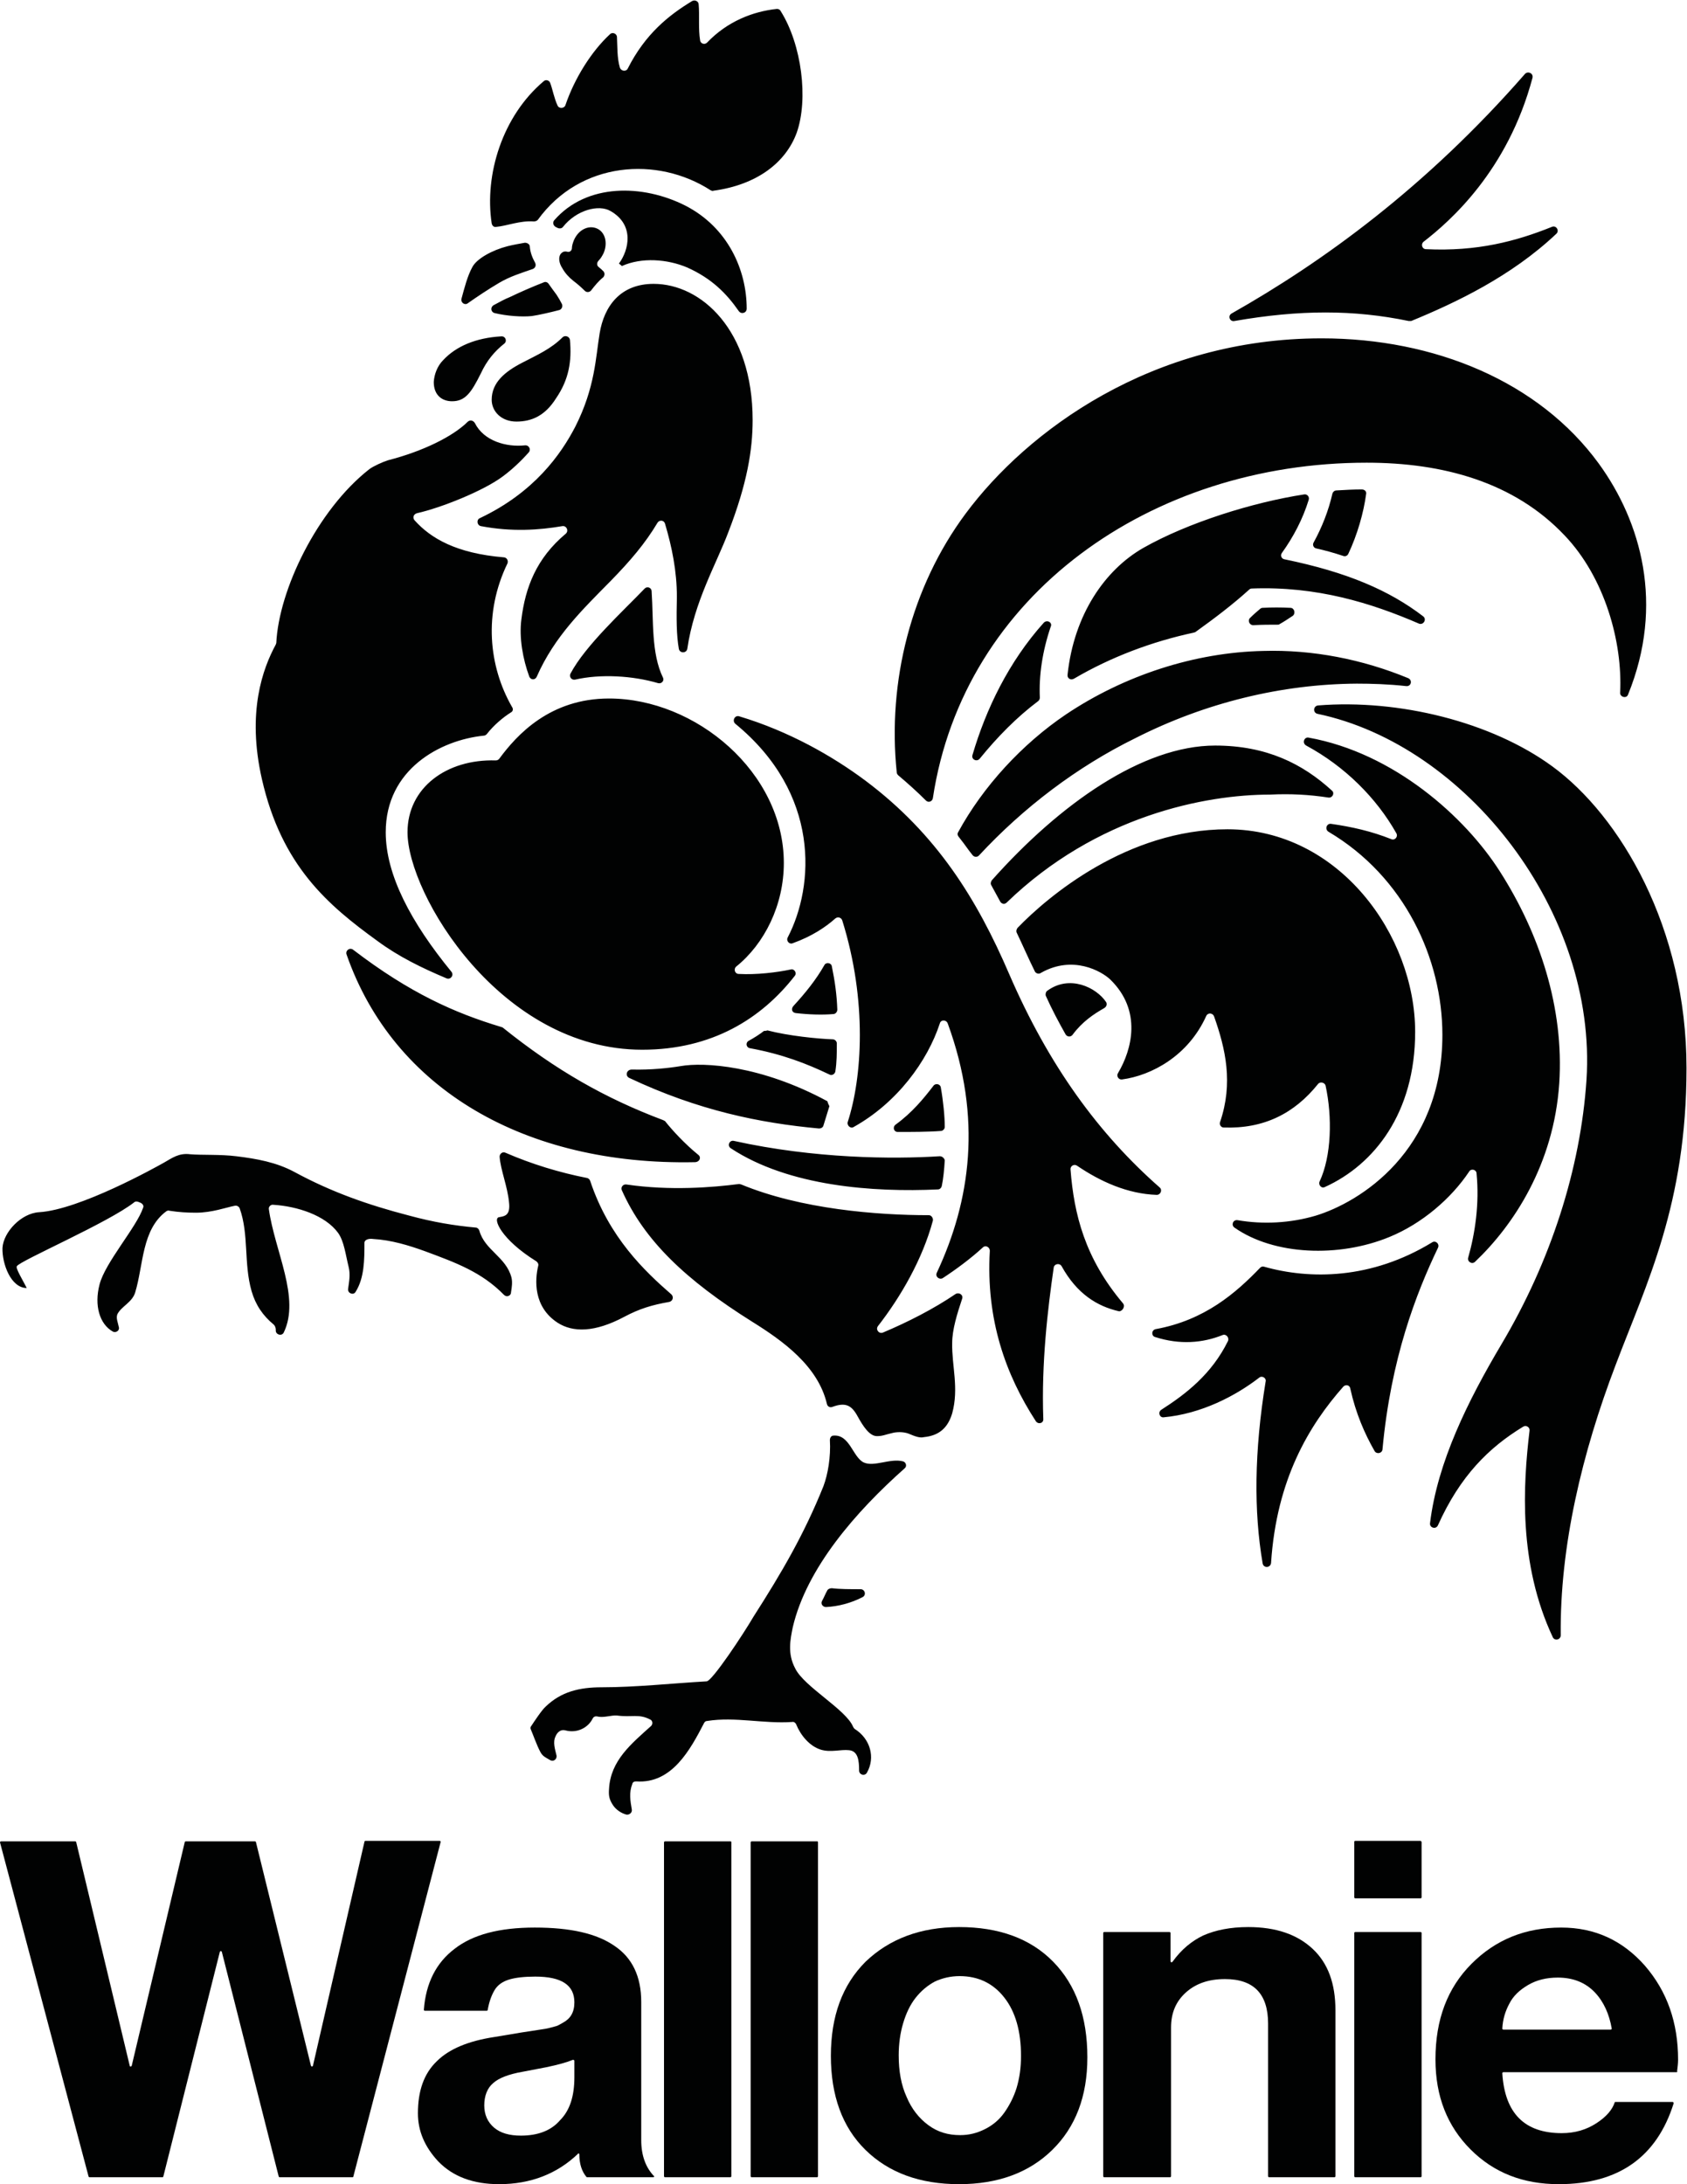
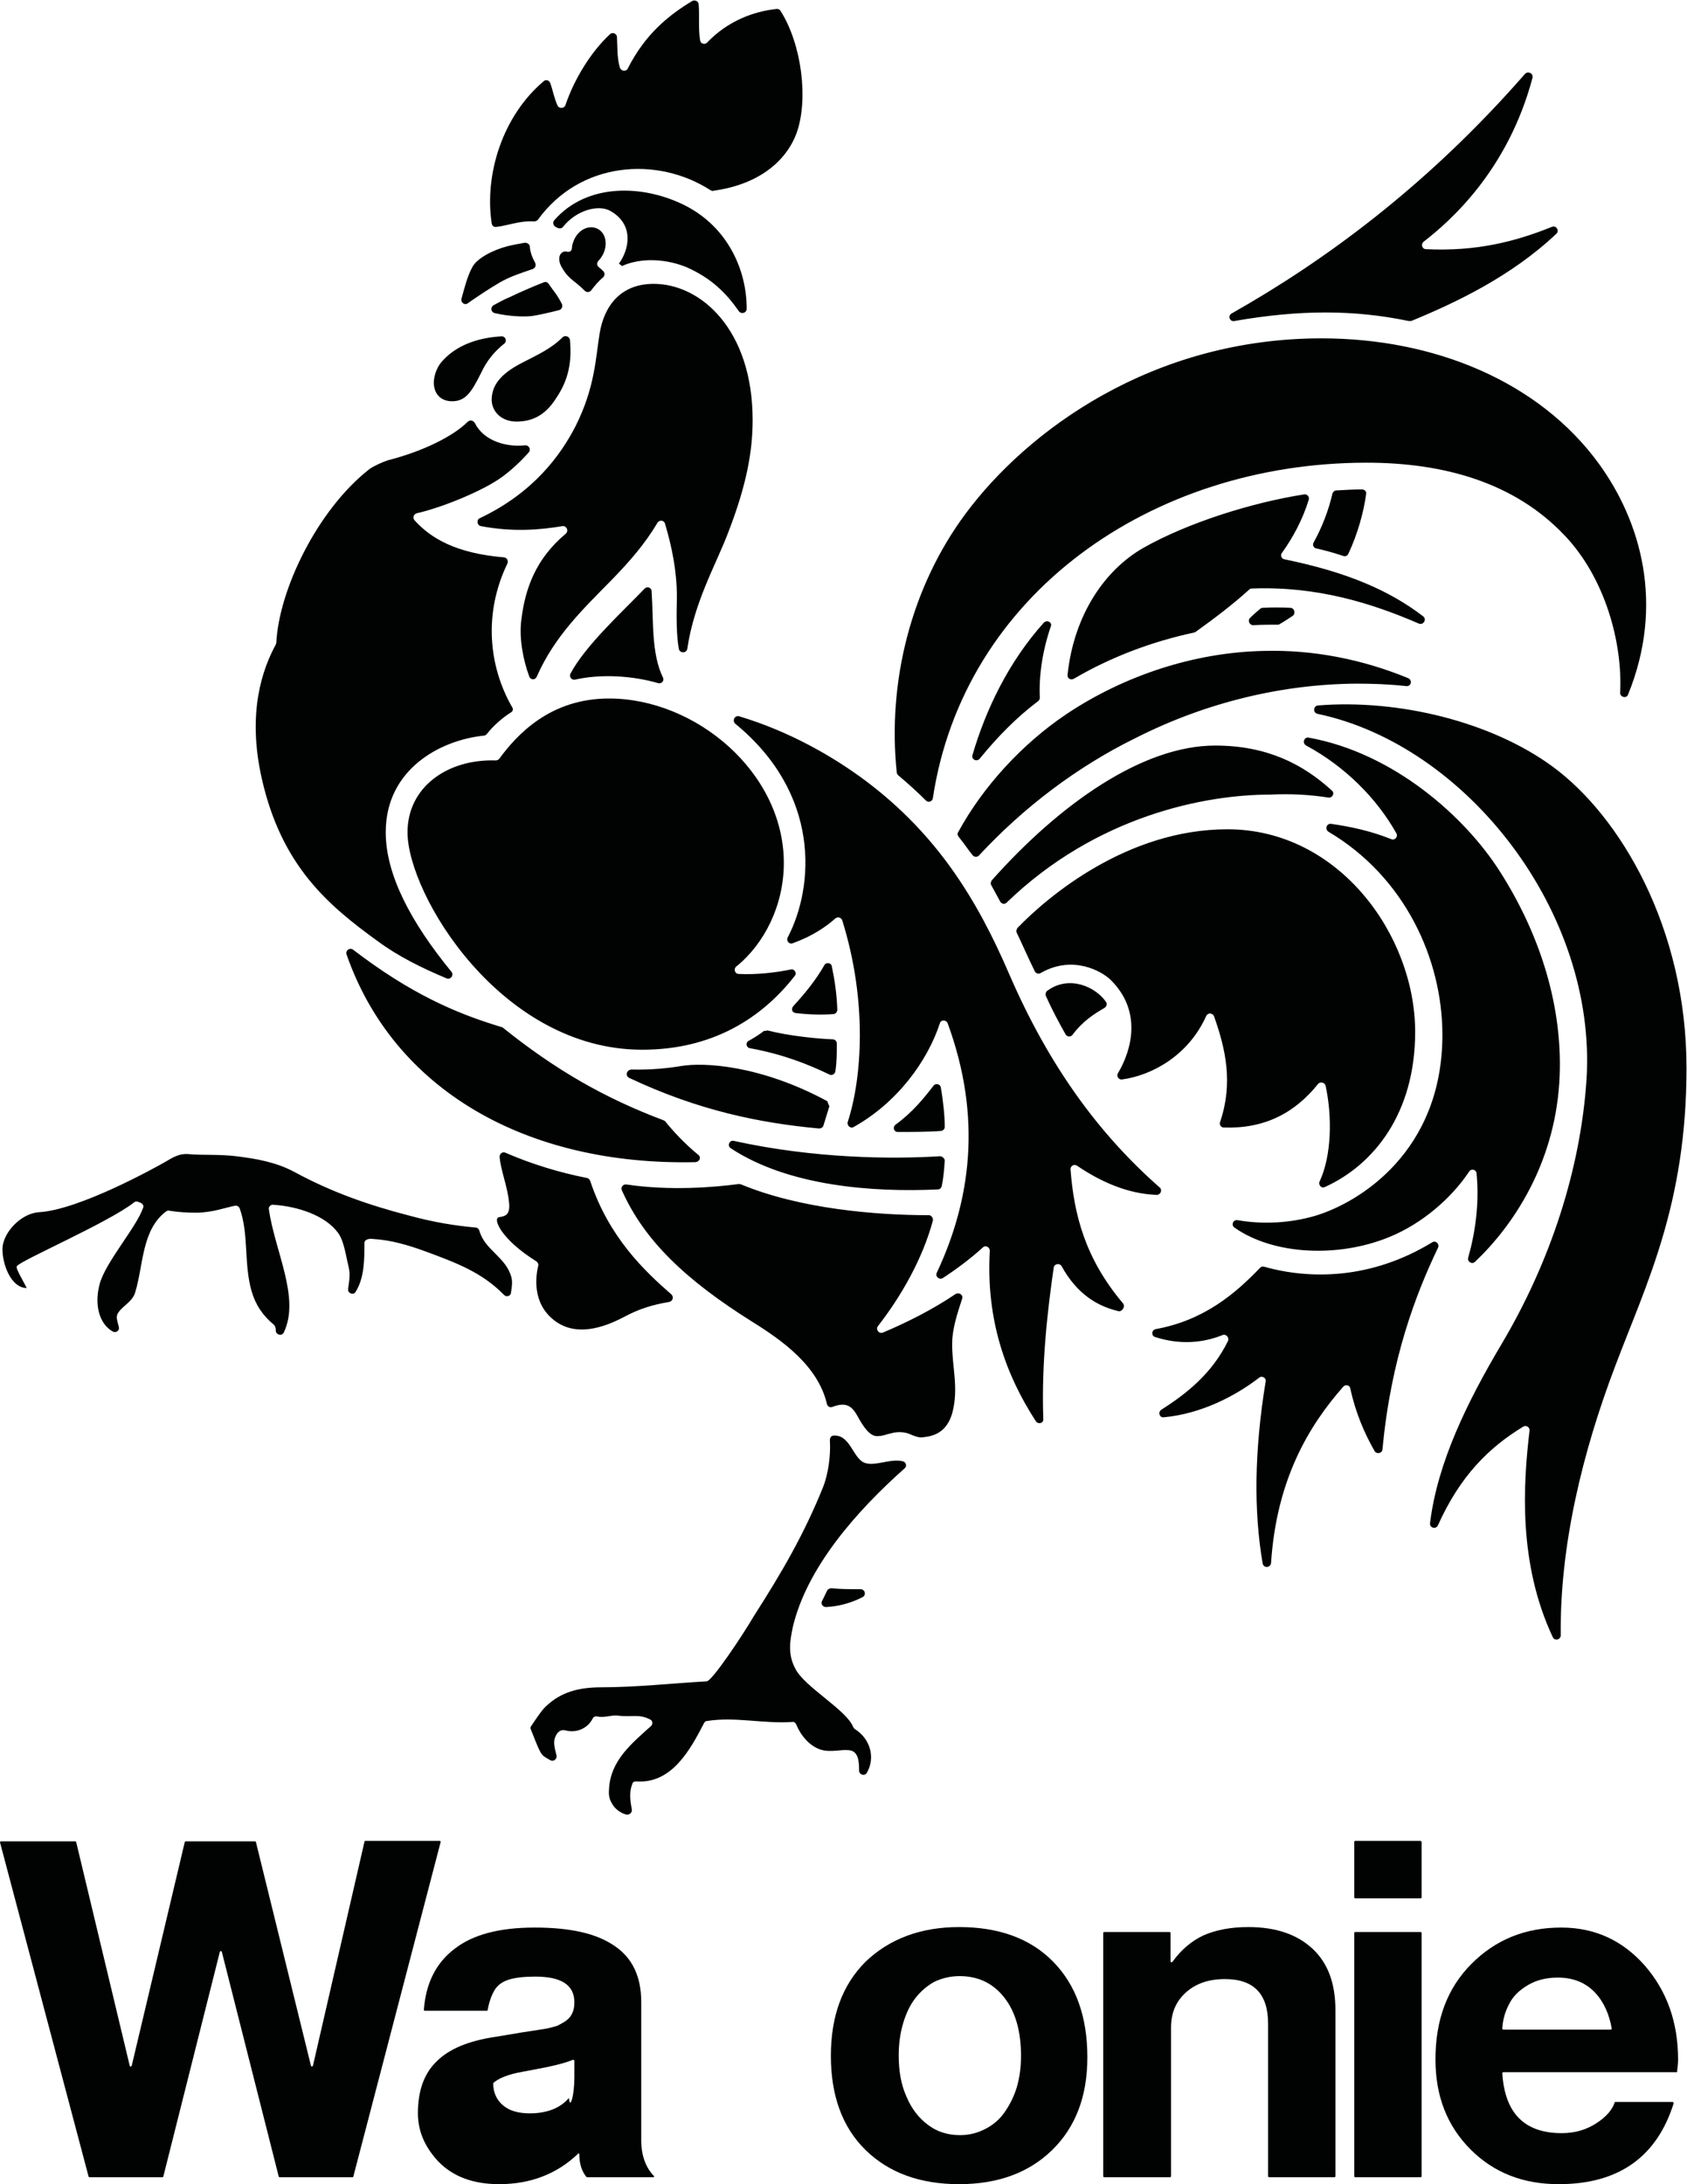
<svg xmlns="http://www.w3.org/2000/svg" version="1.1" id="Calque_1" x="0px" y="0px" viewBox="0 0 340.7 440.9" style="enable-background:new 0 0 340.7 440.9;" xml:space="preserve">
  <style type="text/css">
	.st0{fill:#010202;}
</style>
  <path class="st0" d="M112.2,45.8l0.4,0.2c0.4,0.2,0.9,0.1,1.1-0.2c2.7-3.4,7.2-4.6,9.6-3.2c4.9,2.8,3.7,7.9,1.7,10.6  c0.1,0.1,0.4,0.3,0.6,0.5c4-1.8,9.2-1.4,13.2,0.3c4.9,2.2,7.9,5.2,10.4,8.8c0.5,0.7,1.6,0.4,1.6-0.5c0-7.8-3.8-16.4-12.4-20.8  c-8.5-4.3-19.9-4.6-26.5,3C111.6,44.9,111.7,45.5,112.2,45.8 M100.8,57.1c2.2-1.3,4.5-2,6.8-2.8c0.5-0.2,0.7-0.7,0.5-1.2  c-0.6-1.1-1-2.1-1.1-3.3c0-0.5-0.5-0.8-1-0.8c-1.1,0.2-2.3,0.4-3.5,0.7c-3.1,0.8-6.2,2.5-7.1,4.2c-1,1.8-1.6,4.2-2.2,6.4  c-0.2,0.8,0.7,1.4,1.3,0.9C96.5,59.8,98.6,58.4,100.8,57.1z M101.7,112.5c-9.5-0.8-14.7-3.8-18-7.5c-0.4-0.5-0.2-1.2,0.5-1.4  c4.9-1.1,13.4-4.5,17.3-7.4c1.9-1.4,3.7-3.1,5.3-4.9c0.5-0.6,0-1.5-0.8-1.4c-3.8,0.4-8.3-0.9-10.1-4.5c-0.3-0.5-0.9-0.7-1.4-0.3  c-3,3-9.1,6-16.1,7.8c-1,0.3-3,1.2-3.8,1.8c-10.6,8.3-18.3,24.5-18.8,35.1l-0.1,0.3c-2.6,4.8-5.9,13.6-2.8,27.2  c4,17.5,13.3,25.4,23.4,32.7c4.2,3.1,8.9,5.4,13.9,7.5c0.8,0.3,1.5-0.6,1-1.3C83,186.2,77.9,176.6,77.9,168  c0-12.7,11-18.6,19.8-19.5c0.2,0,0.4-0.1,0.6-0.3c1.4-1.8,3.3-3.4,4.9-4.4c0.4-0.2,0.5-0.7,0.2-1.1c-4.7-8.2-5.8-18.9-0.9-29  C102.7,113.1,102.3,112.5,101.7,112.5z M156.9,1.8c-4.8,0.5-10,2.5-14.1,6.8c-0.5,0.5-1.3,0.2-1.4-0.4c-0.4-2.3-0.1-5.2-0.3-7.3  c0-0.6-0.7-1-1.3-0.7c-4.8,2.9-9.5,6.7-13,13.6c-0.3,0.7-1.3,0.6-1.6-0.1c-0.6-2-0.5-4.4-0.6-6.2c0-0.7-0.9-1.1-1.4-0.6  c-3.8,3.5-7.2,9-9,14.3c-0.2,0.7-1.3,0.8-1.6,0.1c-0.7-1.5-1-3.3-1.5-4.6c-0.2-0.5-0.9-0.7-1.3-0.3c-8.3,7-12,18.8-10.5,28.7  c0.1,0.5,0.5,0.8,0.9,0.7c2.2-0.2,4.8-1.3,7.6-1.1c0.3,0,0.6-0.1,0.8-0.3c8.6-11.9,24.2-12.9,34.9-6c0.2,0.1,0.4,0.2,0.6,0.1  c8.8-1.2,14.6-5.7,16.8-11.7c2.4-6.8,1-17.8-3.2-24.5C157.5,1.9,157.2,1.8,156.9,1.8z M120.9,53.9c-0.4-0.3-0.4-0.9,0-1.3  c0.4-0.4,0.7-0.9,1-1.5c0.9-2.1,0.3-4.3-1.4-5c-1.7-0.7-3.7,0.3-4.6,2.4c-0.2,0.5-0.4,1.1-0.4,1.6c0,0.5-0.5,0.9-1,0.7  c-0.5-0.1-0.9,0-1.3,0.5c-0.4,0.6-0.4,1.7,0.4,2.9c0.5,0.9,1.3,1.8,2.2,2.5c0.8,0.6,1.6,1.3,2.3,2c0.4,0.4,1,0.3,1.3-0.1  c0.7-0.9,1.5-1.9,2.4-2.6c0.3-0.3,0.4-0.8,0.1-1.2C121.6,54.5,121.3,54.2,120.9,53.9z M115.1,68.6c-0.1-0.7-1-1-1.5-0.5  c-2.3,2.3-5,3.5-8.1,5.1c-3.5,1.8-6.2,4-6.2,7.5c0,2.3,1.9,4.4,5,4.4c3.1,0,5.8-1.2,8-4.7C114.9,76.6,115.5,72.9,115.1,68.6z   M87.6,77.1c0,2.8,1.8,3.9,3.7,3.9c2.7,0,3.9-1.8,5.8-5.6c1.2-2.6,2.8-4.5,4.7-6c0.7-0.5,0.3-1.6-0.6-1.5c-5.1,0.3-9.1,2-11.7,4.8  C88.3,73.9,87.7,75.6,87.6,77.1z M99.7,61.6c-0.7,0.4-0.6,1.4,0.2,1.6c2.5,0.6,5.5,0.8,7.5,0.6c1.4-0.2,4-0.8,5.5-1.2  c0.5-0.1,0.8-0.7,0.6-1.2c-0.3-0.6-0.7-1.3-1.1-1.9c-0.6-0.8-1.1-1.5-1.6-2.2c-0.2-0.3-0.6-0.5-1-0.3c-2.3,0.9-4.6,1.9-6.9,3  C102.1,60.3,100.8,61,99.7,61.6z M287.4,124.4c-6.8-5.2-15.3-8.9-28-11.5c-0.6-0.1-0.9-0.8-0.5-1.3c2.3-3.2,4.2-6.8,5.4-10.7  c0.2-0.6-0.3-1.2-0.9-1.1c-10.4,1.6-23.5,5.7-32.5,10.8c-7.7,4.4-14,13.4-15.3,25.6c-0.1,0.7,0.6,1.2,1.3,0.8  c7.5-4.4,15.8-7.5,24.2-9.3l0.3-0.1c3.9-2.8,7.6-5.6,10.9-8.6c0.1-0.1,0.3-0.2,0.5-0.2c13.1-0.5,24.1,2.9,33.8,7.1  C287.5,126.2,288.2,125,287.4,124.4z M130.2,118.8c-4.3,4.5-12,11.5-15,17.2c-0.3,0.6,0.2,1.3,0.9,1.2c5.2-1.2,11.7-0.8,16.8,0.7  c0.7,0.2,1.3-0.5,1-1.1c-2.4-4.9-1.9-11.5-2.3-17.4C131.6,118.6,130.7,118.3,130.2,118.8z M106.9,136.6c0.3,0.7,1.2,0.7,1.5,0  c3.6-8.2,9.4-13.7,15-19.4c3.9-4,6.9-7.5,9.4-11.7c0.4-0.6,1.3-0.5,1.5,0.2c1.4,4.7,2.4,9.6,2.4,14.8c-0.1,4.3-0.1,7.7,0.4,10.5  c0.2,0.9,1.5,0.9,1.7,0c1.4-9.6,5.9-17.2,8.3-23.6c3.8-9.8,4.9-16.6,4.9-22.6c0-18.2-10.4-27.5-20-27.5c-6.7,0-10,4.5-10.9,10  c-0.8,4.8-0.9,10.9-4.9,18.8c-2.9,5.6-8.3,13.3-19.3,18.5c-0.7,0.3-0.6,1.4,0.2,1.6c6.3,1.2,11.8,0.8,16.5,0  c0.8-0.1,1.3,0.9,0.7,1.5c-6,5-8.2,10.9-9,17.3C104.8,128.7,105.6,133.1,106.9,136.6z M290.4,307.9c-0.4,0.9-1.7,0.5-1.6-0.4  c1.5-12.4,7.7-24.8,14.4-36.1c10-16.8,16-35.5,17.2-53.4c2.2-33.9-24.3-67.6-54.3-73.9c-1-0.2-0.9-1.6,0.1-1.7  c16.3-1.3,35,3.3,47.3,12.3c13.7,10,27.1,32.6,27.1,60.9c0,27.5-8.1,43.5-14.3,59.9c-6.8,17.8-11.3,36.7-11.1,54.6  c0,0.9-1.2,1.2-1.6,0.4c-7-14.9-6-30.8-4.7-41.7c0.1-0.7-0.7-1.2-1.3-0.8C300.7,292.2,294.9,297.9,290.4,307.9z M314.9,218.7  c1-15.3-4-30.3-12-42.8c-7-11-21.4-23.9-38.6-27c-0.9-0.2-1.4,1.1-0.5,1.6c7.8,4.2,14.2,10.6,18.2,17.7c0.4,0.7-0.3,1.5-1,1.2  c-4-1.6-8-2.5-12.2-3.1c-0.9-0.1-1.3,1.1-0.5,1.6c15.4,9.1,23,25.7,23,41c0,23.5-16.7,33.8-25.6,36.5c-5.1,1.5-10.6,1.8-15.8,0.9  c-0.9-0.1-1.3,1-0.6,1.5c8,5.6,21.1,6.1,31.3,1.9c6.6-2.7,12.5-7.8,16.1-13.2c0.4-0.7,1.5-0.4,1.5,0.4c0.6,6.1-0.3,12.1-1.7,17  c-0.2,0.8,0.8,1.4,1.4,0.8C305.6,247.4,313.8,235.1,314.9,218.7z M289.2,250.8c-12.3,7.5-24.7,7.5-33.9,4.9c-0.3-0.1-0.6,0-0.8,0.2  c-4.9,5.1-11.2,10.6-21.1,12.4c-0.9,0.2-0.9,1.4-0.1,1.6c5,1.6,9.6,1.2,13.6-0.4c0.7-0.3,1.4,0.5,1.1,1.2  c-3.3,6.7-8.5,10.7-13.5,13.9c-0.7,0.5-0.3,1.6,0.5,1.5c7.6-0.7,14.5-4.3,19.3-8c0.6-0.5,1.5,0.1,1.3,0.8  c-2.3,14.1-2.4,26.2-0.6,36.7c0.2,1,1.6,0.9,1.7-0.1c1.1-16.9,7.7-27.8,14.6-35.6c0.5-0.5,1.3-0.3,1.4,0.4c1.1,5,2.9,9.1,4.9,12.6  c0.4,0.7,1.5,0.5,1.6-0.3c1.7-18.4,6.8-31.5,11.2-40.7C290.8,251.1,289.9,250.3,289.2,250.8z M226.8,263.1c-7.7-9.1-9.9-18-10.6-27  c-0.1-0.7,0.7-1.2,1.3-0.8c4.7,3.2,10.2,5.7,16.1,5.9c0.8,0,1.2-1,0.6-1.5c-12.3-10.8-22.4-24.6-30.4-43.1  c-6.5-15.1-14.6-28.2-29-39c-6.7-5-15.5-10-25.5-13c-0.9-0.3-1.5,0.9-0.8,1.5c17.2,14.1,16,32.7,10.6,43.1c-0.4,0.7,0.3,1.5,1,1.2  c3.9-1.4,6.7-3.3,8.6-5c0.5-0.4,1.2-0.2,1.4,0.4c5.1,16.3,4,31.8,1.1,40.7c-0.2,0.7,0.6,1.4,1.2,1c8.8-4.9,14.9-13.3,17.4-20.9  c0.2-0.8,1.3-0.8,1.6,0c7,19.1,4.6,35.8-2.2,50.3c-0.4,0.8,0.5,1.5,1.2,1.1c2.6-1.7,5.6-3.9,8.1-6.2c0.5-0.5,1.4-0.1,1.4,0.7  c-0.8,13.9,3.2,25,9.3,34.4c0.5,0.7,1.6,0.4,1.5-0.5c-0.4-11.3,0.9-22.2,2.1-30.5c0.1-0.8,1.2-1,1.6-0.3c3.1,5.6,7.2,8.1,11.6,9.1  C226.7,264.7,227.3,263.7,226.8,263.1z M192.3,285.3c1.4-5.1-0.1-9.6,0-14.2c0-2.7,1-5.9,2-8.9c0.3-0.8-0.6-1.4-1.3-1  c-4.4,3-9.7,5.7-14.7,7.8c-0.8,0.3-1.5-0.6-1-1.3c4.6-5.9,9-13.5,11.1-21.3c0.1-0.5-0.3-1.1-0.8-1.1c-10.4,0-25.8-1.2-37.9-6.2  l-0.4-0.1c-5.4,0.7-14,1.4-22.8,0.1c-0.7-0.1-1.2,0.6-0.9,1.2c4.5,10.1,12.9,18.1,26.3,26.5c6.1,3.8,13.3,8.9,15.1,16.6  c0.1,0.5,0.6,0.8,1.1,0.6c2.7-1,3.9-0.3,5.1,1.9c1.1,2,2.4,4,3.9,4c1.2,0,1.6-0.3,3.4-0.7c1.1-0.2,2.2-0.1,3,0.2  c1.4,0.6,2.3,0.9,3.1,0.7C189.6,289.8,191.4,288.3,192.3,285.3z M135.6,261.3c-5.4-4.7-12.6-11.5-16.4-22.9  c-0.1-0.3-0.3-0.5-0.6-0.6c-5.6-1.1-11.2-2.8-16.5-5.1c-0.6-0.3-1.2,0.2-1.2,0.8c0.2,2.7,1.6,6,1.9,9.2c0.3,2.6-0.8,2.8-2,3  c-1.4,0.2,0.4,4.5,7.5,8.9c0.3,0.2,0.5,0.6,0.4,0.9c-0.7,2.9-1,8.3,3.9,11.5c3.1,2,7.5,2,13.5-1.2c3-1.6,5.6-2.4,9.1-3  C135.9,262.6,136.1,261.8,135.6,261.3z M141,233.1c-2.7-2.2-5.2-4.9-6.7-6.8l-0.4-0.2c-11.7-4.4-21.7-10.1-32.4-18.7l-0.3-0.1  c-9.3-2.8-18.4-6.8-29.9-15.6c-0.7-0.5-1.6,0.2-1.3,1c9.5,27.2,36.1,42.6,70.3,41.9C141.3,234.6,141.7,233.6,141,233.1z   M181.3,228.5c2.7,0,6.1,0,8.7-0.2c0.4,0,0.8-0.4,0.8-0.8c0-2.1-0.3-5.2-0.8-8c-0.1-0.7-1.1-0.9-1.5-0.3c-2,2.6-4.3,5.4-7.6,7.8  C180.2,227.5,180.5,228.5,181.3,228.5z M127.1,217.6c14,6.6,26.4,9.1,38.3,10.2c0.4,0,0.8-0.2,0.9-0.6c0.4-1.3,0.8-2.6,1.2-3.9  c-0.2-0.4-0.3-0.6-0.4-1c-13.5-7.3-25-7.9-29.6-7.1c-2.4,0.4-6,0.8-9.9,0.7C126.5,215.9,126.2,217.2,127.1,217.6z M151.5,211.6  c6.5,1.2,11.4,3.1,16,5.3c0.5,0.3,1.1-0.1,1.2-0.6c0.3-1.9,0.3-3.7,0.3-5.7c0-0.4-0.4-0.8-0.8-0.8c-3-0.1-9-0.7-13.2-1.8  c-0.3,0.1-0.4,0.1-0.7,0.1c-0.9,0.7-2,1.4-3.1,2C150.5,210.5,150.7,211.5,151.5,211.6z M189.8,233.4c-9.5,0.6-25.3,0.5-41.6-3.1  c-0.9-0.2-1.4,1-0.6,1.5c11.7,7.7,28.8,8.9,41.8,8.3c0.4,0,0.7-0.3,0.8-0.7c0.3-1.4,0.5-3.4,0.6-5.2  C190.7,233.8,190.3,233.4,189.8,233.4z M160.7,204.5c2.6,0.3,5.3,0.4,7.6,0.2c0.4,0,0.8-0.4,0.8-0.9c-0.1-3-0.5-5.8-1.1-8.7  c-0.1-0.8-1.2-0.9-1.5-0.3c-1.7,3-3.9,5.7-6.2,8.2C159.7,203.6,159.9,204.4,160.7,204.5z M129.7,211.9c14.1,0,24.1-6.3,30.8-14.9  c0.5-0.6-0.1-1.5-0.8-1.3c-2.8,0.6-7,1.1-10.5,0.9c-0.8,0-1.1-1-0.5-1.5c5.7-4.6,9.6-12.4,9.6-20.9c0-18.3-17.8-33.2-35.3-33.2  c-11.9,0-18.6,7.3-22.2,12.2c-0.2,0.2-0.4,0.3-0.7,0.3c-9.9-0.3-17.8,5.5-17.8,14.5C82.3,180.5,101.1,211.9,129.7,211.9z M276,93.4  c15.4,0,29.8,3.9,40,14.7c8.1,8.5,11.7,21.5,11.2,31.7c-0.1,0.9,1.3,1.3,1.6,0.4c7.4-18.2,2.6-34.9-5.9-46.6  c-12.1-16.6-33.2-25.3-56-25.3c-34.3,0-59.5,18.7-71.9,35.4c-11,14.8-15.8,33.9-13.9,52.2c0,0.2,0.1,0.4,0.3,0.6  c1.9,1.6,3.8,3.3,5.6,5.1c0.5,0.5,1.3,0.2,1.4-0.5C194.6,120.1,232.4,93.4,276,93.4z M249.3,64.8c13.2-2.3,24.1-2.3,35.2,0  c0.2,0,0.3,0,0.5,0c9-3.7,20.2-9,29.3-17.6c0.7-0.6,0-1.8-0.9-1.4c-7.2,2.9-15.1,5-25.4,4.5c-0.8,0-1.1-1-0.5-1.5  c5.3-4.1,17-14.3,22-33.1c0.2-0.9-0.9-1.4-1.5-0.8c-20,22.9-40.9,38-59.3,48.4C247.9,63.8,248.4,65,249.3,64.8z M210.8,125.7  c-7.1,7.9-11.7,17.5-14.4,26.7c-0.3,0.9,0.9,1.5,1.5,0.7c3.5-4.3,7.4-8.3,11.8-11.6c0.2-0.2,0.3-0.4,0.3-0.7  c-0.2-4.4,0.5-9.3,2.2-14.3C212.6,125.7,211.5,125,210.8,125.7z M272.3,111.8c1.8-3.8,3.1-8.3,3.6-12.1c0.1-0.5-0.3-0.9-0.9-0.9  c-1.7,0-3.4,0.1-5.1,0.2c-0.4,0-0.7,0.3-0.8,0.6c-0.8,3.5-2.1,6.8-3.8,9.9c-0.3,0.5,0,1.1,0.5,1.2c1.8,0.4,3.6,0.9,5.4,1.5  C271.7,112.4,272.1,112.2,272.3,111.8z M260.6,122.7c-1.9-0.1-3.7-0.1-5.6,0c-0.2,0-0.4,0.1-0.5,0.2c-0.6,0.5-1.3,1.1-2,1.8  c-0.6,0.5-0.2,1.5,0.6,1.5c1.7-0.1,3.5-0.1,4.9-0.1c0.2,0,0.3,0,0.4-0.1c0.9-0.5,1.8-1.1,2.7-1.7  C261.7,123.8,261.4,122.7,260.6,122.7z M274,138c3,0,6.4,0.1,10,0.5c1,0.1,1.3-1.2,0.4-1.6c-9.2-3.8-19.3-5.8-29.3-5.5  c-13.8,0.3-28,4.9-39.8,12.8c-8.9,6-16.8,14.6-21.8,23.8c-0.2,0.3-0.1,0.7,0.1,0.9c0.7,0.9,1.4,1.8,2.1,2.8l0.7,0.9  c0.3,0.4,0.9,0.5,1.3,0.1c9-9.7,19.8-17.9,31.6-23.7C243.5,141.8,258.9,138.1,274,138z M268.3,161c0.8,0.1,1.3-0.9,0.7-1.4  c-5.9-5.4-13.2-9.1-23.6-9.1c-14.6,0-31.3,11.7-45.1,27.2c-0.2,0.3-0.3,0.7-0.1,1c0.6,1.1,1.2,2.2,1.8,3.3c0.3,0.5,0.9,0.6,1.3,0.2  c18.2-17.6,40.2-21.8,53.2-21.8C260.6,160.2,264.4,160.4,268.3,161z M266.5,238.5c-0.3,0.7,0.4,1.5,1.1,1.1  c9.9-4.5,18.2-14.9,18.2-31.3c0-19.5-15.4-40.9-37.9-40.9c-20.3,0-36.3,13.6-42.4,19.9c-0.2,0.3-0.3,0.6-0.2,0.9  c1.2,2.5,2.5,5.5,3.7,7.9c0.2,0.4,0.8,0.6,1.2,0.3c6.5-3.7,12.3-0.3,14,1.3c6.5,6.3,4.4,14.2,1.6,18.9c-0.4,0.6,0.1,1.4,0.8,1.3  c6-0.8,13.4-4.8,17-12.8c0.3-0.7,1.3-0.7,1.6,0.1c2.3,6.5,3.9,13.4,1.2,21.3c-0.2,0.5,0.2,1.1,0.7,1.1c8.1,0.3,14.3-2.8,19.1-8.8  c0.4-0.5,1.3-0.3,1.5,0.3C269.1,225.5,268.9,233.4,266.5,238.5z M223.4,202.3c-2-3-7.4-5.6-11.9-2.3c-0.3,0.2-0.4,0.7-0.3,1  c1.2,2.7,2.7,5.5,4,7.8c0.3,0.5,1,0.6,1.4,0.1c2-2.7,4.3-4.2,6.4-5.4C223.5,203.2,223.6,202.7,223.4,202.3z M103.3,257.9  c-1.1-4.2-5.4-5.5-6.5-9.5c-0.1-0.3-0.4-0.6-0.7-0.6c-4.4-0.4-8.6-1.1-13.4-2.4c-8.5-2.2-15.8-4.8-23.2-8.8c-3.7-2-7.7-2.7-11.8-3.2  c-3.2-0.4-7-0.2-9.3-0.4c-2.3-0.3-3.7,0.8-5.3,1.7c-1.6,0.9-17,9.5-25.2,10c-3.6,0.2-7.2,4-7.4,7.2c-0.1,3.2,1.7,8.1,4.9,8.1  c-0.8-1.6-2.3-4-2-4.4c0.6-1.1,18.5-8.8,23.7-12.9c0.2-0.2,0.5-0.2,0.8-0.1c0.2,0.1,0.3,0.1,0.5,0.2c0.4,0.2,0.7,0.6,0.5,1  c-1.3,3.9-7.7,11.1-8.8,15.5c-1.1,4.2,0,8,2.7,9.5c0.6,0.3,1.4-0.2,1.2-0.9c-0.2-1-0.6-1.8-0.3-2.6c0.8-1.6,3-2.4,3.6-4.4  c1.7-5.6,1.3-12.7,6.3-16.4c0.2-0.1,0.4-0.2,0.6-0.1c1.9,0.3,3.6,0.4,5.4,0.4c3.2,0,6.2-1.1,7.8-1.4c0.4-0.1,0.8,0.1,1,0.5  c1.9,5.3,0.8,11.1,2.4,16.7c0.8,2.8,2.3,5,4.5,6.8c0.3,0.3,0.4,0.7,0.4,1.1c-0.1,0.9,1.2,1.3,1.6,0.5c3.4-7-1.8-16.4-3-24.9  c-0.1-0.5,0.4-1,0.9-0.9c4.8,0.3,10.5,2.1,13.1,5.7c1.2,1.7,1.5,4.4,2.1,6.8c0.4,1.6,0.1,3-0.1,4.5c-0.1,0.9,1.1,1.3,1.5,0.6  c1.8-2.8,1.8-6.6,1.8-9.9c0-0.8,1.2-0.9,1.7-0.8c3.7,0.2,7.3,1.3,10.6,2.5c6.2,2.3,11.4,4.2,15.9,8.8c0.5,0.5,1.4,0.2,1.4-0.5  C103.4,259.7,103.5,258.8,103.3,257.9z M173.8,320.8c-2,0-4.2,0-5.8-0.2c-0.3,0-0.7,0.1-0.9,0.4c-0.4,0.7-0.7,1.5-1.1,2.2  c-0.3,0.6,0.2,1.2,0.8,1.2c2.4-0.1,5.1-0.8,7.4-2C175,322,174.7,320.8,173.8,320.8z M160.6,336.8c1.8,3.7,10.3,8.3,11.7,11.8  c0.1,0.2,0.2,0.3,0.3,0.4c3.2,2,4.2,5.8,2.5,8.8c-0.4,0.8-1.6,0.5-1.6-0.4c0-2-0.2-3.9-2-4.1c-1.7-0.2-3.7,0.5-5.7-0.1  c-2.3-0.7-4.1-2.9-5-5.1c-0.1-0.3-0.5-0.6-0.8-0.5c-5.8,0.4-11.5-1.1-17.2-0.2c-0.3,0-0.5,0.2-0.6,0.4c-2.8,5.4-6.5,12.3-13.7,11.8  c-0.4,0-0.7,0.1-0.8,0.5c-0.7,1.8-0.4,3.4-0.1,5.2c0.1,0.6-0.5,1.1-1.1,1c-1.1-0.3-2.1-1-2.7-1.9c-0.8-1.2-0.9-2-0.8-3.3  c0.3-5.7,4.5-9.1,8.5-12.7c0.4-0.4,0.3-1.1-0.2-1.3c-2.3-1.2-3.7-0.4-6.7-0.8c-1.1-0.1-2.7,0.5-3.9,0.2c-0.4-0.1-0.8,0-1,0.4  c-1,2-3.3,3-5.5,2.4c-1.2-0.3-1.8,0.7-2,1.2c-0.6,1.2-0.1,2.6,0.2,3.9c0.1,0.7-0.6,1.3-1.3,0.9c-0.8-0.5-1.5-0.7-2-1.7  c-0.7-1.3-1.5-3.6-1.9-4.5c-0.1-0.2-0.1-0.5,0.1-0.7c0.6-0.9,2.1-3.2,2.9-3.9c3.1-3,6.8-3.9,11.3-3.9c6.9,0,14.2-0.8,21.2-1.2  c1.1,0,7.4-9.5,9.5-13.1c5.7-8.9,10.2-16.6,14.1-26.3c0.9-2.4,1.5-5.9,1.3-9.3c0-0.5,0.3-0.9,0.7-0.9c3.3-0.3,3.9,4.3,6.1,5.4  c2.1,1,5.4-0.9,8-0.2c0.6,0.2,0.8,1,0.3,1.4c-9.8,8.7-19.8,20.1-22.6,32.1C159.6,331,159,333.8,160.6,336.8z" />
  <g>
    <path class="st0" d="M71.2,439.5H56.5c-0.1,0-0.2-0.1-0.2-0.1l-11.5-45.4c-0.1-0.2-0.3-0.2-0.4,0L33,439.3c0,0.1-0.1,0.2-0.2,0.2   H18.1c-0.1,0-0.2-0.1-0.2-0.1L0,371.9c0-0.1,0.1-0.2,0.2-0.2h15c0.1,0,0.2,0.1,0.2,0.2l10.8,45.1c0,0.2,0.3,0.2,0.4,0l10.7-45.1   c0-0.1,0.1-0.2,0.2-0.2h14c0.1,0,0.2,0.1,0.2,0.2L62.8,417c0.1,0.2,0.3,0.2,0.4,0l10.4-45.2c0-0.1,0.1-0.2,0.2-0.2h15   c0.1,0,0.2,0.1,0.2,0.2l-17.6,67.4C71.4,439.4,71.3,439.5,71.2,439.5z" />
-     <path class="st0" d="M131.9,439.5h-13.3c-0.1,0-0.1,0-0.2-0.1c-0.9-1.1-1.4-2.6-1.4-4.5c0-0.2-0.2-0.3-0.3-0.1   c-4.2,4-9.5,6.1-15.9,6.1c-5.2,0-9.3-1.5-12.3-4.6c-2.7-2.9-4.1-6.1-4.1-9.7c0-4.5,1.2-8,3.8-10.5c2.5-2.5,6.4-4.1,11.6-4.9   l5.4-0.9c2-0.3,3.3-0.5,3.9-0.6c0.7-0.1,1.4-0.2,2.1-0.4c0.7-0.2,1.2-0.3,1.4-0.4c0.2-0.1,0.6-0.3,1.1-0.6c1.5-0.8,2.3-2.1,2.3-4.1   c0-3.5-2.6-5.2-7.9-5.2c-2.2,0-4,0.2-5.3,0.6c-1.3,0.4-2.3,1.1-2.9,2.1c-0.6,1-1.1,2.3-1.4,4c0,0.1-0.1,0.2-0.2,0.2H85.8   c-0.1,0-0.2-0.1-0.2-0.2c0.4-5.4,2.5-9.5,6.2-12.3c3.7-2.9,9.1-4.3,16.2-4.3c7.2,0,12.5,1.2,16.1,3.7c3.6,2.4,5.4,6.2,5.4,11.3   v27.9c0,3.1,0.9,5.6,2.7,7.4C132.1,439.3,132.1,439.5,131.9,439.5z M116,419.3V416c0-0.1-0.1-0.2-0.3-0.2c-1.2,0.5-3,1-5.4,1.5   l-4.7,0.9c-2.9,0.5-4.9,1.3-6,2.3c-1.2,1-1.8,2.6-1.8,4.5c0,1.9,0.7,3.4,2,4.5c1.3,1.1,3.1,1.6,5.4,1.6c3.4,0,6.1-1,7.9-3.1   C115.1,426,116,423.1,116,419.3z" />
-     <path class="st0" d="M147.7,371.9v67.4c0,0.1-0.1,0.2-0.2,0.2h-13.2c-0.1,0-0.2-0.1-0.2-0.2v-67.4c0-0.1,0.1-0.2,0.2-0.2h13.2   C147.6,371.7,147.7,371.7,147.7,371.9z" />
-     <path class="st0" d="M165.2,371.9v67.4c0,0.1-0.1,0.2-0.2,0.2h-13.2c-0.1,0-0.2-0.1-0.2-0.2v-67.4c0-0.1,0.1-0.2,0.2-0.2H165   C165.1,371.7,165.2,371.7,165.2,371.9z" />
+     <path class="st0" d="M131.9,439.5h-13.3c-0.1,0-0.1,0-0.2-0.1c-0.9-1.1-1.4-2.6-1.4-4.5c0-0.2-0.2-0.3-0.3-0.1   c-4.2,4-9.5,6.1-15.9,6.1c-5.2,0-9.3-1.5-12.3-4.6c-2.7-2.9-4.1-6.1-4.1-9.7c0-4.5,1.2-8,3.8-10.5c2.5-2.5,6.4-4.1,11.6-4.9   l5.4-0.9c2-0.3,3.3-0.5,3.9-0.6c0.7-0.1,1.4-0.2,2.1-0.4c0.7-0.2,1.2-0.3,1.4-0.4c0.2-0.1,0.6-0.3,1.1-0.6c1.5-0.8,2.3-2.1,2.3-4.1   c0-3.5-2.6-5.2-7.9-5.2c-2.2,0-4,0.2-5.3,0.6c-1.3,0.4-2.3,1.1-2.9,2.1c-0.6,1-1.1,2.3-1.4,4c0,0.1-0.1,0.2-0.2,0.2H85.8   c-0.1,0-0.2-0.1-0.2-0.2c0.4-5.4,2.5-9.5,6.2-12.3c3.7-2.9,9.1-4.3,16.2-4.3c7.2,0,12.5,1.2,16.1,3.7c3.6,2.4,5.4,6.2,5.4,11.3   v27.9c0,3.1,0.9,5.6,2.7,7.4C132.1,439.3,132.1,439.5,131.9,439.5z M116,419.3V416c0-0.1-0.1-0.2-0.3-0.2c-1.2,0.5-3,1-5.4,1.5   l-4.7,0.9c-2.9,0.5-4.9,1.3-6,2.3c0,1.9,0.7,3.4,2,4.5c1.3,1.1,3.1,1.6,5.4,1.6c3.4,0,6.1-1,7.9-3.1   C115.1,426,116,423.1,116,419.3z" />
    <path class="st0" d="M193.7,389c8,0,14.4,2.3,19,7c4.6,4.7,6.9,11.1,6.9,19.3c0,7.9-2.4,14.1-7.1,18.7c-4.7,4.6-11,6.9-18.8,6.9   c-7.9,0-14.2-2.3-18.9-6.9c-4.7-4.6-7-11-7-19c0-8,2.3-14.3,7-19C179.6,391.4,185.9,389,193.7,389z M193.8,398.9   c-1.8,0-3.5,0.4-5,1.1c-1.5,0.8-2.8,1.9-3.9,3.3c-1.1,1.4-1.9,3.1-2.5,5.1c-0.6,2-0.9,4.2-0.9,6.5c0,3.2,0.5,6,1.6,8.4   c1,2.4,2.5,4.3,4.4,5.7c1.9,1.4,4,2,6.4,2c1.8,0,3.4-0.4,5-1.2c1.6-0.8,2.9-1.9,3.9-3.3c1-1.4,1.9-3.1,2.5-5c0.6-2,0.9-4.1,0.9-6.5   c0-4.9-1.1-8.9-3.4-11.8C200.6,400.4,197.6,398.9,193.8,398.9z" />
    <path class="st0" d="M223,390h13.2c0.1,0,0.2,0.1,0.2,0.2v5.7c0,0.2,0.2,0.3,0.4,0.1c1.8-2.5,3.9-4.2,6.2-5.3   c2.5-1.1,5.5-1.7,9.1-1.7c5.6,0,9.9,1.5,13,4.4c3.1,2.9,4.6,7,4.6,12.4v33.5c0,0.1-0.1,0.2-0.2,0.2h-13.2c-0.1,0-0.2-0.1-0.2-0.2   v-30.8c0-6-2.9-9-8.7-9c-3.3,0-5.9,0.9-7.9,2.7c-2,1.8-3,4.1-3,7.1v30c0,0.1-0.1,0.2-0.2,0.2H223c-0.1,0-0.2-0.1-0.2-0.2v-49.1   C222.8,390.1,222.9,390,223,390z" />
    <path class="st0" d="M287.1,371.9V383c0,0.1-0.1,0.2-0.2,0.2h-13.2c-0.1,0-0.2-0.1-0.2-0.2v-11.2c0-0.1,0.1-0.2,0.2-0.2h13.2   C287,371.7,287.1,371.7,287.1,371.9z M287.1,390.2v49.1c0,0.1-0.1,0.2-0.2,0.2h-13.2c-0.1,0-0.2-0.1-0.2-0.2v-49.1   c0-0.1,0.1-0.2,0.2-0.2h13.2C287,390,287.1,390.1,287.1,390.2z" />
    <path class="st0" d="M338.6,418.3h-35c-0.1,0-0.2,0.1-0.2,0.2c0.5,8.1,4.5,12.1,12,12.1c2.7,0,5-0.7,7-2c2-1.3,3.2-2.7,3.7-4.2   c0-0.1,0.1-0.1,0.2-0.1h11.5c0.1,0,0.2,0.1,0.2,0.3c-3.4,10.8-11.1,16.3-23.2,16.3c-7.2,0-13.1-2.3-17.8-7   c-4.7-4.7-7.1-10.7-7.1-18.2c0-8,2.4-14.4,7.3-19.3c4.9-4.9,10.9-7.3,18.1-7.3c6.8,0,12.4,2.6,16.9,7.7c4.5,5.2,6.7,11.5,6.7,19   c0,0.7-0.1,1.5-0.2,2.3C338.8,418.2,338.7,418.3,338.6,418.3z M314.6,399.2c-2.3,0-4.3,0.5-6,1.5c-1.7,1-3,2.2-3.8,3.8   c-0.8,1.5-1.3,3.1-1.4,5c0,0.1,0.1,0.2,0.2,0.2h21.7c0.1,0,0.2-0.1,0.2-0.2c-0.5-2.9-1.6-5.4-3.4-7.3   C320.2,400.2,317.7,399.2,314.6,399.2z" />
  </g>
</svg>